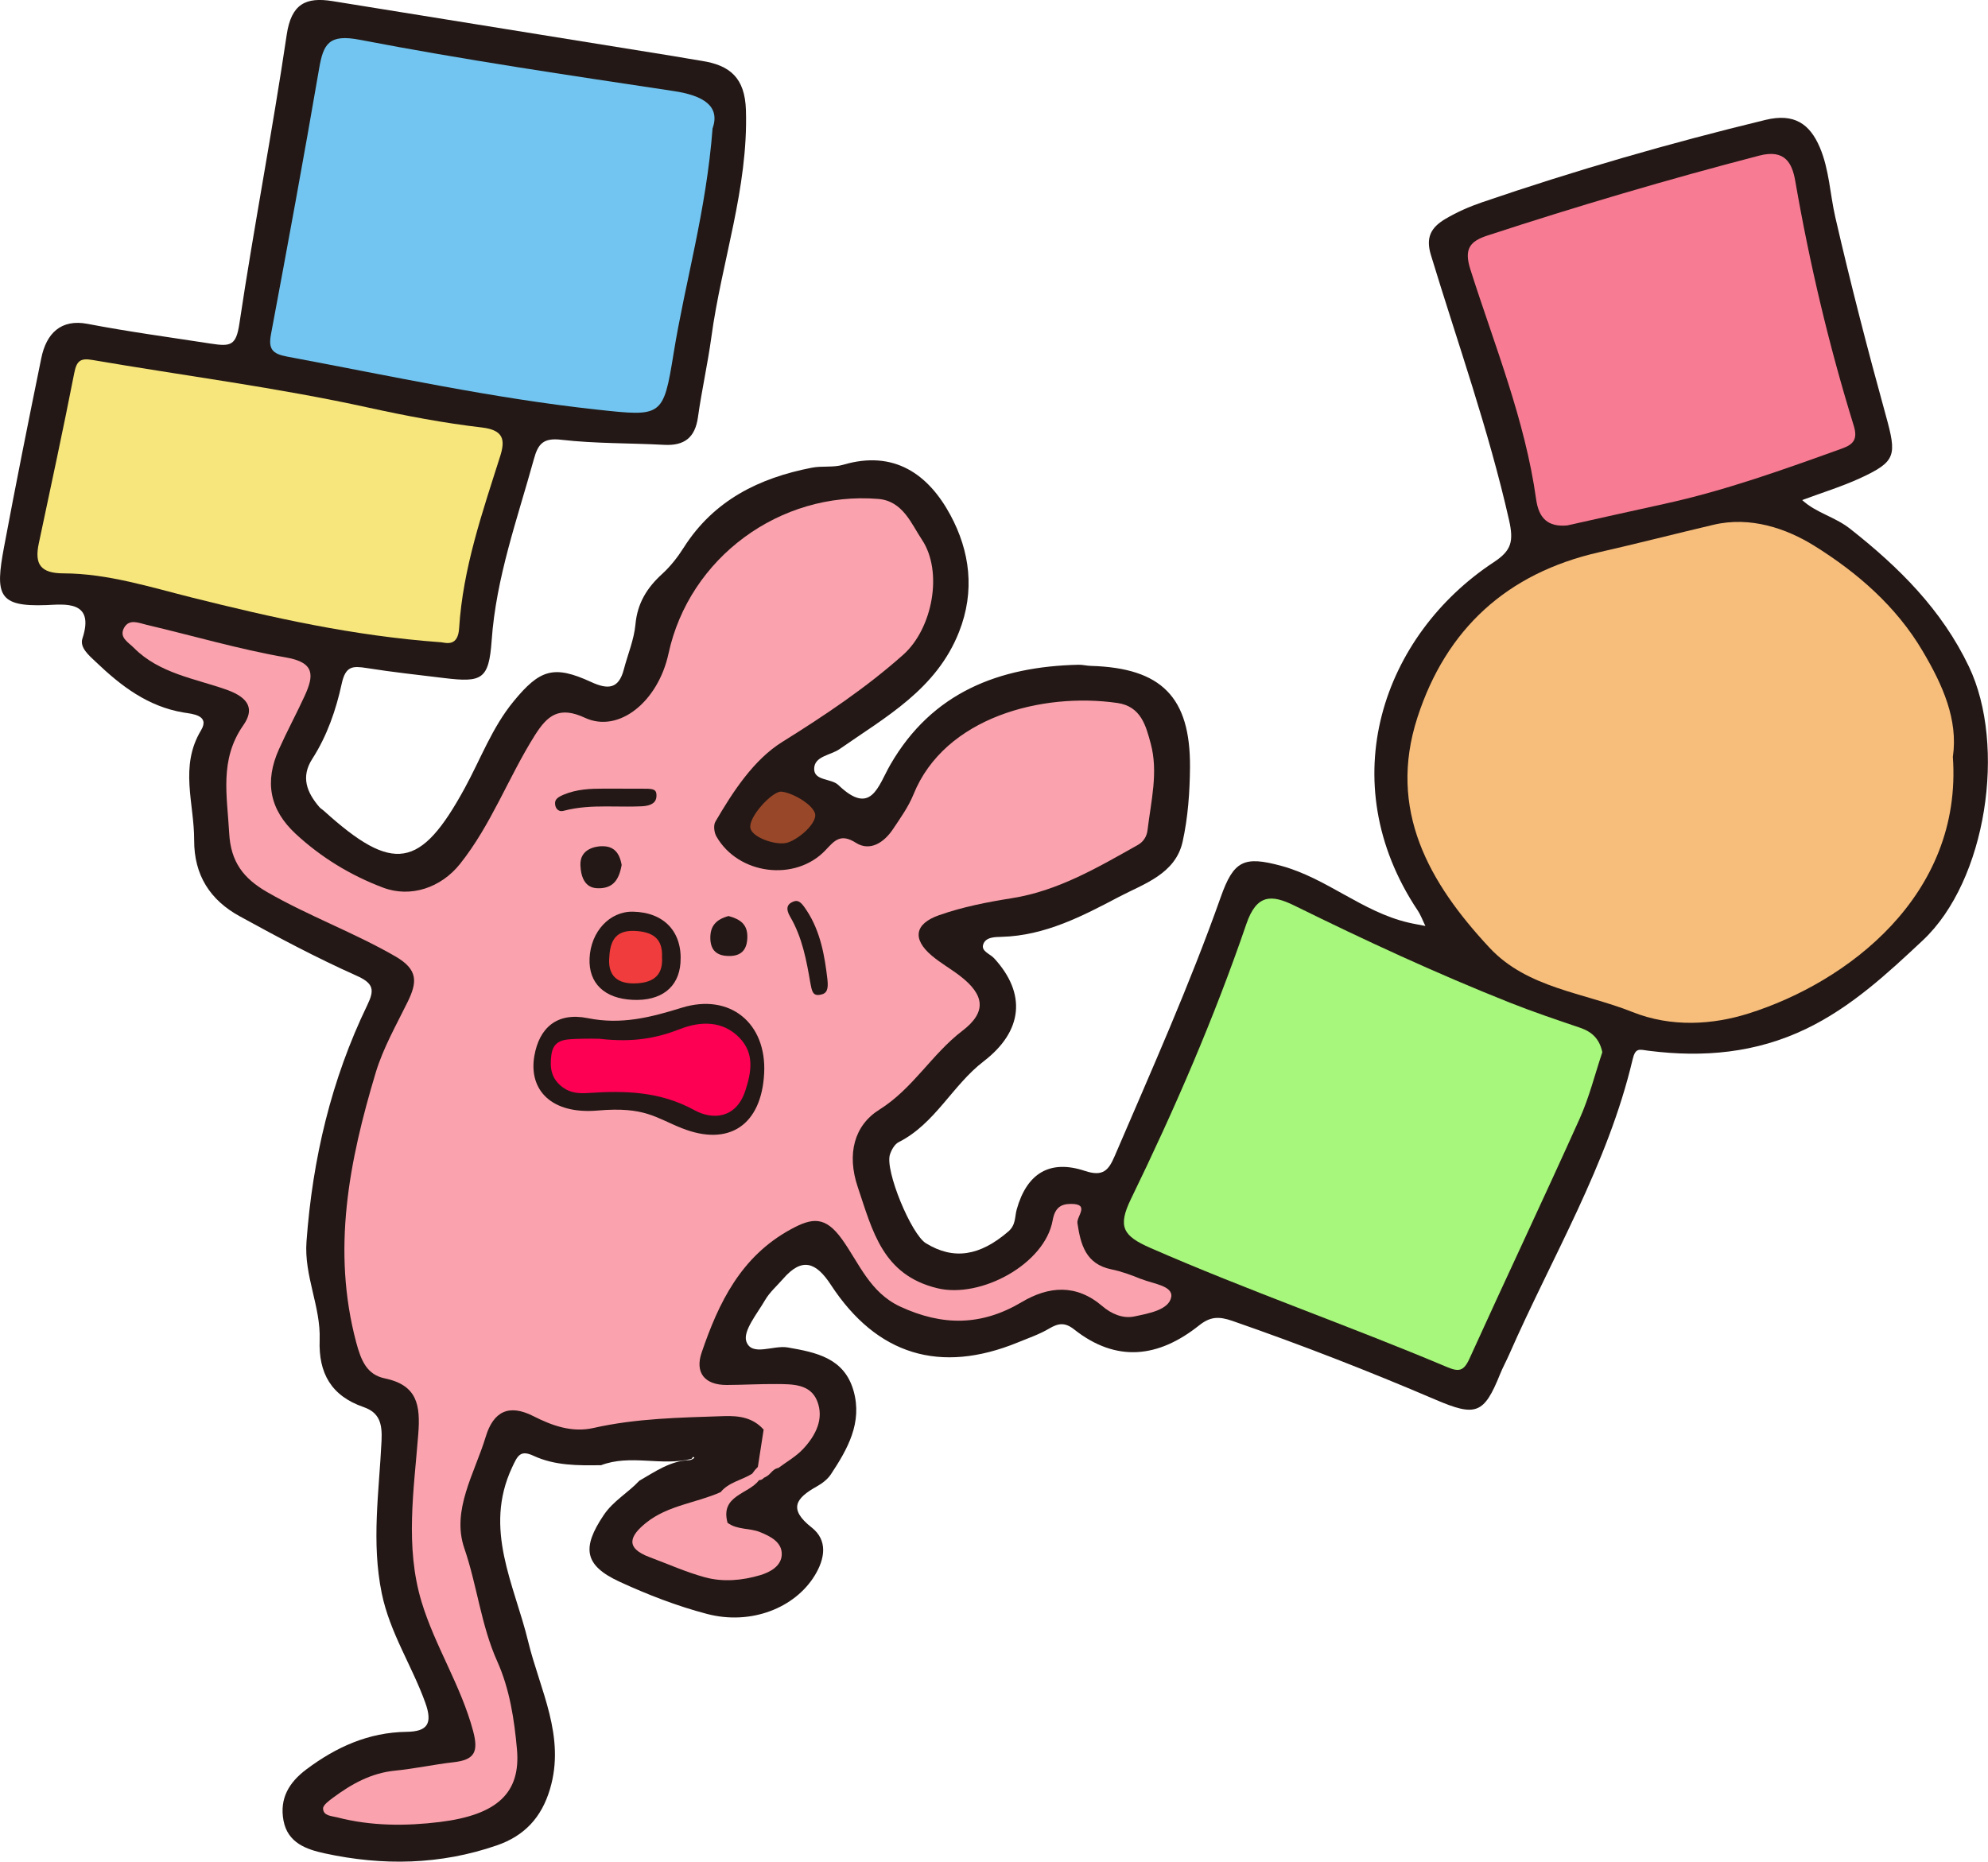
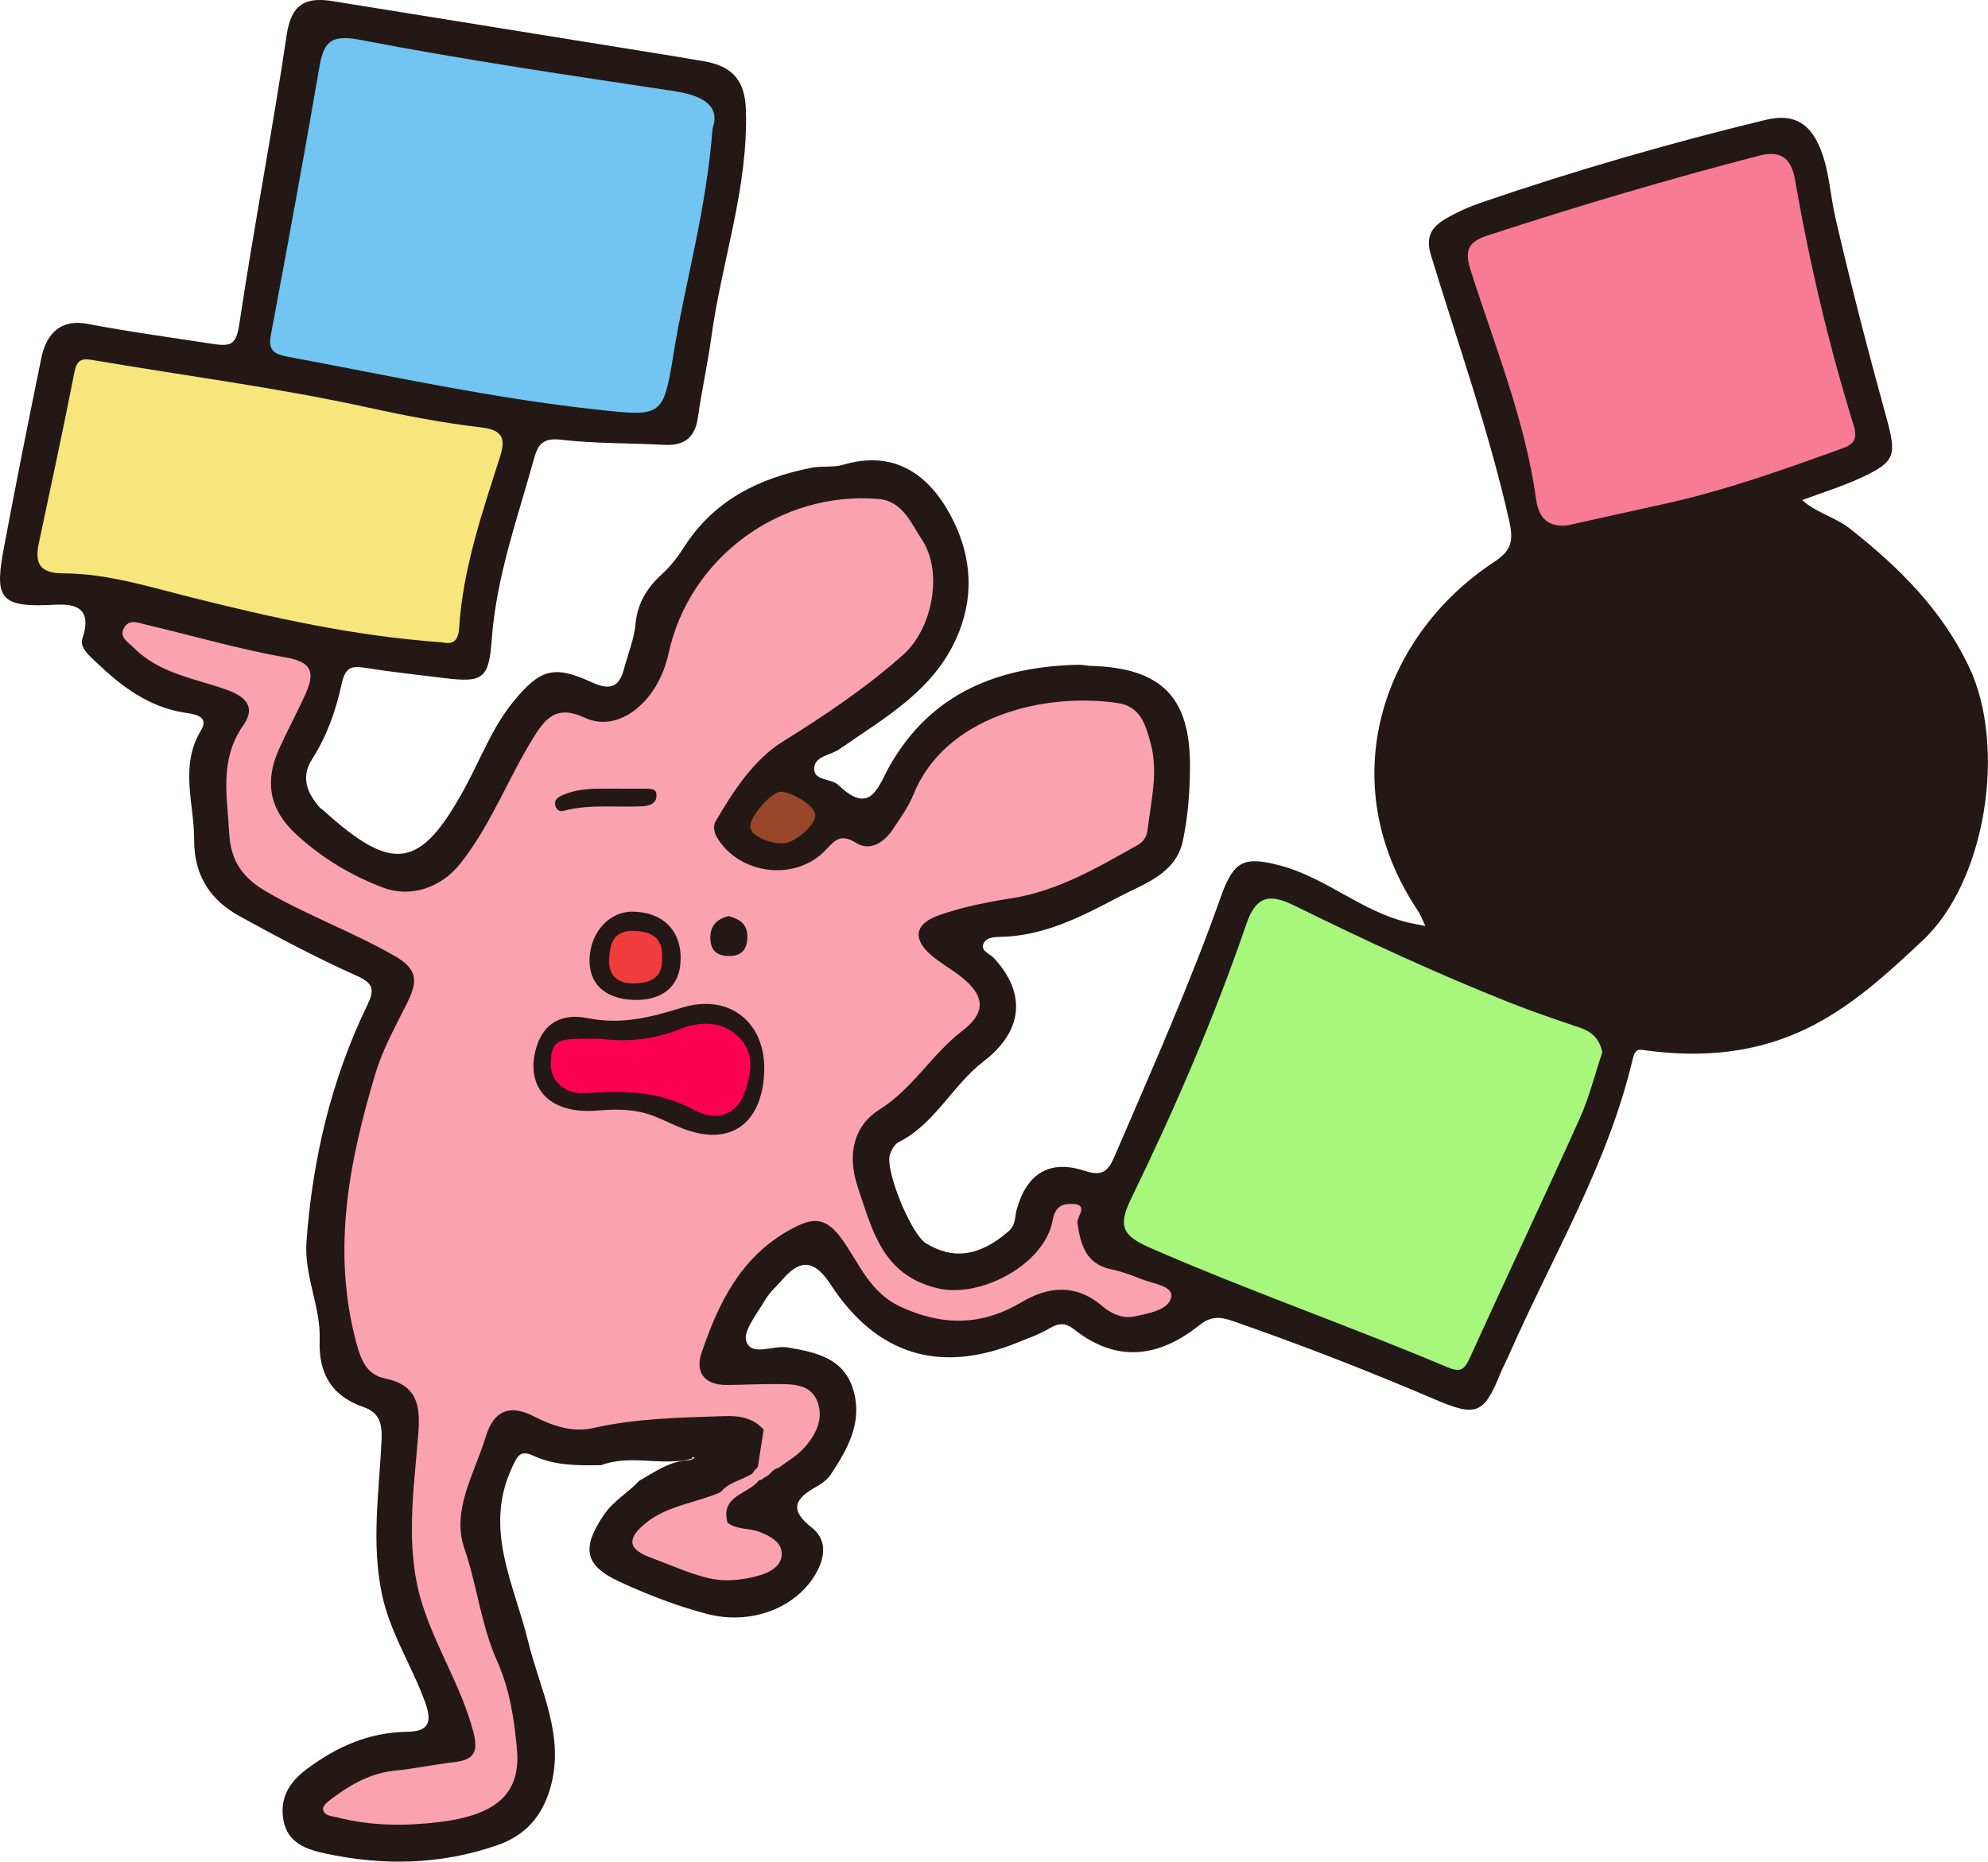
<svg xmlns="http://www.w3.org/2000/svg" id="_レイヤー_2" data-name="レイヤー 2" viewBox="0 0 278.19 260.56">
  <defs>
    <style>
      .cls-1 {
        fill: #231815;
      }

      .cls-1, .cls-2, .cls-3, .cls-4, .cls-5, .cls-6, .cls-7, .cls-8, .cls-9, .cls-10, .cls-11 {
        stroke-width: 0px;
      }

      .cls-2 {
        fill: #f77b93;
      }

      .cls-3 {
        fill: #faa2ad;
      }

      .cls-4 {
        fill: #b8777e;
      }

      .cls-5 {
        fill: #f7e67b;
      }

      .cls-6 {
        fill: #f7bd7b;
      }

      .cls-7 {
        fill: #f03c3c;
      }

      .cls-8 {
        fill: #fd0054;
      }

      .cls-9 {
        fill: #71c5f0;
      }

      .cls-10 {
        fill: #994729;
      }

      .cls-11 {
        fill: #a6f77b;
      }
    </style>
  </defs>
  <g id="design">
    <g>
      <path class="cls-1" d="M84.07,205.07c-3.21.05-6.43.07-9.42-1.32-1.86-.86-2.23,0-3,1.65-4.03,8.63.33,16.37,2.26,24.35,1.65,6.8,5.26,13.25,3.05,20.66-1.18,3.97-3.57,6.54-7.43,7.87-7.92,2.74-15.99,2.88-24.09,1.12-2.52-.55-5.18-1.43-5.77-4.6-.57-3.09.77-5.32,3.18-7.14,4.18-3.14,8.73-5.2,14.05-5.27,2.88-.04,3.68-1.11,2.62-4.06-1.86-5.18-4.96-9.79-6.1-15.33-1.47-7.16-.37-14.24-.03-21.32.12-2.46-.29-3.97-2.53-4.75-4.5-1.56-6.3-4.73-6.13-9.39.17-4.67-2.2-8.95-1.84-13.78.85-11.58,3.46-22.64,8.51-33.09,1.03-2.13.9-3.04-1.53-4.12-5.57-2.49-10.98-5.37-16.33-8.31-4.11-2.25-6.39-5.73-6.37-10.65.02-5.14-2.09-10.31.96-15.37,1.28-2.13-1.24-2.3-2.41-2.49-5.02-.83-8.78-3.72-12.29-7.07-.94-.89-2.31-2.02-1.9-3.28,1.8-5.45-2.59-4.78-5.07-4.69-6.73.25-7.15-1.43-5.9-8.1,1.65-8.84,3.42-17.66,5.22-26.47.7-3.45,2.75-5.51,6.48-4.79,5.72,1.1,11.48,1.87,17.22,2.76,2.82.44,3.56.27,4.02-2.8,2.02-13.5,4.62-26.91,6.62-40.42.64-4.33,2.67-5.32,6.43-4.71,15.93,2.58,31.86,5.14,47.79,7.71,1.29.21,2.57.45,3.86.65,3.94.61,6.04,2.37,6.18,6.88.34,10.95-3.4,21.19-4.84,31.81-.51,3.74-1.35,7.43-1.87,11.17-.4,2.87-1.9,4.03-4.73,3.88-4.8-.26-9.63-.16-14.39-.71-2.53-.3-3.26.58-3.84,2.7-2.31,8.38-5.29,16.56-5.91,25.39-.39,5.49-1.37,5.9-6.66,5.26-3.61-.44-7.24-.83-10.83-1.4-1.97-.31-2.96-.3-3.5,2.22-.79,3.64-2.04,7.27-4.11,10.49-1.64,2.54-.76,4.7.98,6.74.19.22.46.36.67.56,9.68,8.75,13.5,8.13,19.68-3.2,2.23-4.08,3.83-8.49,6.84-12.15,3.67-4.47,5.62-5.11,10.84-2.71,2.34,1.08,3.86,1.01,4.58-1.74.55-2.11,1.43-4.17,1.63-6.31.27-2.99,1.63-5.16,3.77-7.1,1.16-1.06,2.16-2.35,3-3.68,4.2-6.6,10.54-9.73,17.92-11.16,1.42-.28,2.98,0,4.34-.4,7.16-2.13,11.97,1.32,15.05,7.04,2.71,5.03,3.47,10.6,1.2,16.35-3.17,8.03-10.23,11.87-16.73,16.4-1.26.88-3.57.97-3.54,2.8.02,1.65,2.42,1.29,3.38,2.22,4.59,4.41,5.55.17,7.26-2.81,5.84-10.15,15.22-13.77,26.36-14.02.58-.01,1.16.15,1.74.16,9.84.29,13.92,4.35,13.85,14.19-.03,3.48-.28,7.02-1.03,10.41-1.01,4.54-5.45,5.91-8.9,7.72-5.1,2.69-10.34,5.43-16.4,5.6-.93.03-2.27,0-2.61,1.08-.3.94.96,1.3,1.53,1.92,4.53,4.92,4.06,10.19-1.47,14.43-4.37,3.35-6.78,8.73-11.89,11.31-.57.29-1.01,1.09-1.22,1.74-.71,2.22,2.97,11.14,5.04,12.41,3.89,2.38,7.54,1.78,11.52-1.64,1.09-.94.89-2.05,1.19-3.12,1.41-5,4.59-7.01,9.53-5.37,2.55.85,3.32-.09,4.17-2.07,5.15-12,10.48-23.92,14.84-36.24,1.81-5.12,3.24-5.8,8.45-4.39,6.36,1.72,11.35,6.43,17.78,7.94.8.19,1.61.32,2.41.48-.36-.73-.64-1.52-1.09-2.19-12.06-18.11-4.83-38.53,10.67-48.73,2.46-1.62,2.8-2.89,2.13-5.88-2.85-12.63-7.19-24.78-10.94-37.12-.71-2.35-.09-3.79,2.03-5.04,1.65-.97,3.31-1.7,5.11-2.32,13.05-4.47,26.28-8.29,39.69-11.54,4.01-.97,6.19.55,7.6,3.86,1.31,3.09,1.42,6.51,2.16,9.75,2.14,9.3,4.53,18.55,7.07,27.75,1.55,5.62,1.47,6.45-3.6,8.79-2.62,1.2-5.4,2.05-8.1,3.06,1.94,1.8,4.57,2.33,6.72,4.03,6.84,5.39,12.8,11.3,16.61,19.28,5.28,11.06,2.47,29.95-6.45,38.31-4.95,4.64-9.97,9.31-16.27,12.36-7.09,3.43-14.46,4.06-22.07,3.1-1.35-.17-1.87-.5-2.28,1.25-3.47,14.69-11.27,27.6-17.26,41.25-.41.93-.9,1.82-1.28,2.76-2.25,5.6-3.39,5.99-9.08,3.55-9.32-3.99-18.77-7.67-28.36-11-1.95-.68-3.13-.6-4.68.63-5.66,4.51-11.55,5.25-17.49.55-1.28-1.01-2.2-.87-3.49-.11-1.36.81-2.9,1.33-4.38,1.94-10.86,4.44-19.72,1.79-26.16-8.06-2.08-3.19-4.04-3.9-6.69-.84-.86.99-1.89,1.88-2.53,2.99-1.09,1.88-3.12,4.32-2.61,5.78.75,2.14,3.77.48,5.78.83,3.97.69,7.91,1.46,9.22,6.06,1.27,4.47-.83,8.16-3.17,11.7-.46.7-1.23,1.28-1.98,1.7-2.89,1.62-4.04,3.13-.71,5.74,2.27,1.78,1.88,4.35.43,6.72-2.78,4.55-8.93,6.99-15.07,5.38-4.2-1.1-8.32-2.7-12.27-4.52-4.94-2.29-5.27-4.74-2.18-9.33,1.35-2,3.4-3.1,4.97-4.79,2.21-1.27,4.32-2.79,7.02-2.89.31-.01.71-.3.68-.34-.24-.3-.25.13-.42.17-4.17,1.06-8.54-.7-12.67.9Z" />
-       <path class="cls-6" d="M273.27,105.89c1.4,19.46-14.82,31.64-28.62,35.97-4.97,1.56-10.73,1.97-16.22-.22-6.82-2.72-14.71-3.32-20-9-8.43-9.04-14.29-19.26-10.08-32.23,4.02-12.4,12.55-20.19,25.39-23.11,5.36-1.22,10.68-2.59,16.03-3.85,5.15-1.22,10.2.5,14.13,2.95,5.95,3.71,11.44,8.43,15.16,14.75,2.79,4.72,4.96,9.55,4.22,14.75Z" />
      <path class="cls-11" d="M224.22,147.27c-1.02,3.03-1.82,6.3-3.18,9.32-5.05,11.23-10.33,22.37-15.42,33.59-.81,1.78-1.51,1.84-3.19,1.13-13.73-5.79-27.82-10.68-41.48-16.66-3.8-1.67-4.58-2.95-2.69-6.84,6.09-12.52,11.64-25.31,16.15-38.49,1.44-4.21,3.54-4.14,6.75-2.56,9.87,4.87,19.86,9.49,30.09,13.56,3.23,1.28,6.53,2.4,9.82,3.51,1.66.56,2.75,1.53,3.15,3.44Z" />
      <path class="cls-9" d="M99.72,17.91c-.9,11.72-3.84,21.53-5.46,31.56-1.44,8.91-1.61,8.85-10.72,7.86-14.61-1.58-28.95-4.73-43.37-7.42-2.07-.39-2.64-1.06-2.25-3.13,2.32-12.37,4.6-24.75,6.73-37.15.6-3.53,1.39-4.89,5.71-4.06,14.55,2.8,29.23,4.96,43.89,7.17,4.18.63,6.52,2.09,5.49,5.17Z" />
      <path class="cls-2" d="M219.31,73.54c-2.72.25-3.98-1.02-4.35-3.64-1.55-11.15-5.82-21.54-9.2-32.18-.91-2.86-.11-3.94,2.4-4.76,12.56-4.11,25.22-7.85,38.02-11.18,3.61-.94,4.61,1.07,5.04,3.55,2.01,11.59,4.71,23.01,8.18,34.24.6,1.93-.07,2.64-1.62,3.2-8.19,2.95-16.38,5.9-24.91,7.76-4.52.99-9.04,2-13.56,3.01Z" />
      <path class="cls-5" d="M61.67,89.89c-12.35-.9-23.57-3.45-34.83-6.26-5.83-1.46-11.79-3.36-17.92-3.38-3.28,0-4.11-1.3-3.49-4.2,1.68-7.94,3.4-15.87,4.96-23.84.33-1.69.85-2.12,2.53-1.83,12.88,2.21,25.85,3.86,38.63,6.67,5.25,1.15,10.55,2.16,15.88,2.78,3.03.36,3.3,1.71,2.56,4.03-2.5,7.88-5.22,15.71-5.74,24.05-.16,2.6-1.76,2.09-2.58,1.97Z" />
      <path class="cls-10" d="M114.02,113.76c.54,1.39-2.54,3.98-4.1,4.24-1.63.27-4.65-.84-4.91-2.08-.33-1.57,3.06-5.17,4.29-5.12,1.31.06,4.18,1.57,4.72,2.96Z" />
      <path class="cls-3" d="M159.67,179.01c-1.34-.55-2.73-1.06-4.15-1.35-3.59-.74-4.3-3.47-4.75-6.46-.15-.95,1.83-2.72-.94-2.7-1.45.01-2.22.6-2.53,2.31-1.09,6.11-10.06,10.97-16.14,9.49-7.66-1.86-9.05-7.99-11.13-14.16-1.57-4.66-.47-8.65,3.02-10.83,4.72-2.96,7.34-7.77,11.61-11.03,3.45-2.63,3.14-5.05-.37-7.73-1.27-.97-2.69-1.77-3.91-2.8-2.77-2.35-2.37-4.47,1.03-5.66,3.31-1.16,6.73-1.83,10.2-2.38,6.45-1.02,11.99-4.29,17.58-7.43.86-.48,1.29-1.25,1.39-2.1.48-4.03,1.53-8.11.44-12.13-.66-2.42-1.33-5.18-4.65-5.66-10.54-1.52-24.17,1.99-28.54,12.79-.7,1.73-1.83,3.31-2.88,4.88-1.25,1.87-3.21,3.15-5.18,1.9-2.18-1.39-3.03-.26-4.26,1.04-4.21,4.44-12.19,3.44-15.26-1.93-.32-.55-.44-1.57-.14-2.07,2.48-4.26,5.38-8.68,9.36-11.16,5.95-3.71,11.7-7.56,16.91-12.19,4.13-3.67,5.62-11.65,2.62-16.13-1.46-2.18-2.65-5.41-6.1-5.69-13.77-1.12-26.45,8.24-29.35,21.63-1.45,6.73-6.95,11.21-11.7,9-3.61-1.68-5.24-.34-7,2.44-3.71,5.89-6.1,12.53-10.49,18.03-2.62,3.29-6.88,4.78-10.79,3.29-4.54-1.72-8.64-4.22-12.2-7.52-3.65-3.39-4.38-7.29-2.33-11.85,1.13-2.52,2.45-4.96,3.6-7.47,1.26-2.77,1.5-4.65-2.6-5.36-6.57-1.14-13.01-3.04-19.52-4.57-1.08-.25-2.43-.9-3.16.42-.74,1.35.6,2.02,1.39,2.82,3.56,3.58,8.55,4.28,12.95,5.84,3.35,1.19,3.82,2.87,2.35,4.97-3.38,4.83-2.26,9.89-1.98,15.11.22,4.03,1.99,6.33,5.32,8.25,5.81,3.35,12.12,5.64,17.94,9,3.24,1.87,3.03,3.65,1.72,6.35-1.6,3.26-3.44,6.48-4.48,9.93-3.71,12.35-6.18,24.8-2.72,37.76.69,2.57,1.5,4.5,4,5.02,4.56.95,4.99,3.76,4.68,7.79-.61,7.81-1.87,15.74.45,23.45,1.87,6.21,5.52,11.74,7.22,18.1.8,2.98.17,4.05-2.71,4.38-2.74.31-5.46.91-8.21,1.18-3.34.33-6.08,1.86-8.68,3.79-.56.42-1.41,1.03-1.39,1.52.04,1.03,1.15,1.02,1.98,1.23,4.74,1.23,9.61,1.23,14.34.65,8.05-.99,11.36-4.07,10.81-10.19-.37-4.13-1.01-8.4-2.75-12.28-2.28-5.07-2.82-10.63-4.62-15.86-1.82-5.32,1.45-10.47,3-15.59,1.07-3.54,3.23-4.63,6.66-2.89,2.64,1.34,5.41,2.34,8.42,1.66,6.01-1.36,12.12-1.45,18.24-1.66,2.14-.07,4.07.2,5.57,1.89l-.81,5.22c-.29.28-.55.59-.78.93l-.03.03c-1.44.9-3.26,1.17-4.4,2.57-3.42,1.52-7.33,1.83-10.38,4.25-2.32,1.85-3.07,3.54.44,4.85,2.58.96,5.1,2.1,7.75,2.82,2.54.69,5.2.45,7.73-.3,1.43-.43,2.92-1.28,3.01-2.81.11-1.8-1.59-2.63-3.04-3.22-1.45-.59-3.19-.29-4.54-1.3-1.06-3.85,2.93-3.98,4.4-5.96.28-.01.51-.13.69-.34.35-.15.66-.36.92-.65h0c.31-.34.63-.65,1.11-.73,1.16-.87,2.47-1.6,3.45-2.65,1.75-1.87,2.98-4.22,1.96-6.74-.96-2.38-3.47-2.33-5.66-2.35-2.33-.02-4.66.12-6.99.13-3.1.01-4.46-1.74-3.51-4.52,2.37-6.98,5.5-13.46,12.47-17.26,3.03-1.66,4.85-1.87,7.2,1.42,2.37,3.31,3.88,7.43,8.14,9.4,5.9,2.72,11.34,2.71,16.97-.63,3.75-2.23,7.62-2.6,11.31.57,1.19,1.02,2.82,1.78,4.46,1.43,1.98-.42,4.81-.9,5.16-2.69.31-1.62-2.59-1.89-4.18-2.55Z" />
      <path class="cls-4" d="M106.03,205.3c-.26.31-.52.62-.78.93.26-.31.52-.62.78-.93Z" />
      <path class="cls-4" d="M106.87,206.83c.31-.22.61-.43.92-.65-.31.22-.61.43-.92.65Z" />
      <path class="cls-4" d="M107.79,206.18c.37-.24.74-.49,1.11-.73-.37.24-.74.49-1.11.73Z" />
      <path class="cls-1" d="M83.66,155.43c-6.5.57-9.7-2.87-8.89-7.62.68-3.96,3.17-6.17,7.47-5.31,4.69.95,8.79-.1,13.14-1.45,6.78-2.11,11.93,2.17,11.55,9.21-.38,7.13-4.85,10.29-11.52,7.64-3.69-1.46-5.18-3.04-11.76-2.47Z" />
      <path class="cls-1" d="M88.53,139.94c-3.95-.18-6.18-2.33-6.03-5.8.16-3.75,2.82-6.61,6.08-6.54,4.39.09,6.96,2.87,6.64,7.19-.25,3.43-2.73,5.34-6.69,5.15Z" />
      <path class="cls-8" d="M83.97,145.4c4.72.53,7.95-.11,11.24-1.39,2.78-1.08,5.91-1.2,8.27,1.24,2.09,2.17,1.7,4.72.82,7.4-1.31,3.98-4.64,4.1-7.13,2.73-4.81-2.64-9.71-2.75-14.85-2.4-1.23.08-2.44.03-3.55-.78-1.61-1.17-1.86-2.68-1.62-4.51.27-2.19,1.87-2.21,3.43-2.28,1.55-.07,3.1-.02,3.41-.02Z" />
      <path class="cls-7" d="M92.64,133.98c.18,2.76-1.51,3.62-3.87,3.66-2.25.04-3.64-.97-3.53-3.39.1-2.25.65-4.08,3.55-3.96,2.46.11,3.98.99,3.85,3.69Z" />
      <path class="cls-1" d="M78.6,113.53c-.5,0-.87-.38-.92-.97-.06-.61.24-.93,1.2-1.34,1.83-.77,3.78-.84,5.47-.84h2.04s3.92.01,3.92.01c.53,0,1.12.02,1.37.29.14.15.2.4.18.76-.02.36-.08,1.31-2.05,1.41-.66.03-1.32.04-1.98.04-.5,0-1.01,0-1.51-.01-.51,0-1.01-.01-1.52-.01-1.87,0-3.89.07-5.92.61-.09.03-.19.04-.28.04Z" />
-       <path class="cls-1" d="M114.45,139.26c-.69,0-.85-.53-1.06-1.72-.52-3.01-1.1-6.33-2.85-9.29-.3-.51-.41-.98-.32-1.33.07-.25.25-.46.56-.62.24-.13.46-.2.65-.2.53,0,.95.57,1.44,1.31,1.99,3.01,2.55,6.55,2.91,9.63.17,1.45-.08,2.02-.97,2.18-.13.02-.25.04-.36.04Z" />
-       <path class="cls-1" d="M83.79,124.32c-.6,0-2.43,0-2.57-3.21-.1-2.34,2.19-2.64,2.89-2.67.07,0,.14,0,.21,0,1.51,0,2.36.83,2.67,2.62-.38,2.2-1.28,3.17-2.99,3.26-.07,0-.15,0-.22,0Z" />
      <path class="cls-1" d="M102.02,133.8c-1.75,0-2.61-.83-2.62-2.53-.01-1.63.77-2.58,2.55-3.06,1.6.44,2.66,1.12,2.63,2.95-.03,1.71-.79,2.57-2.33,2.64h-.22Z" />
    </g>
  </g>
</svg>